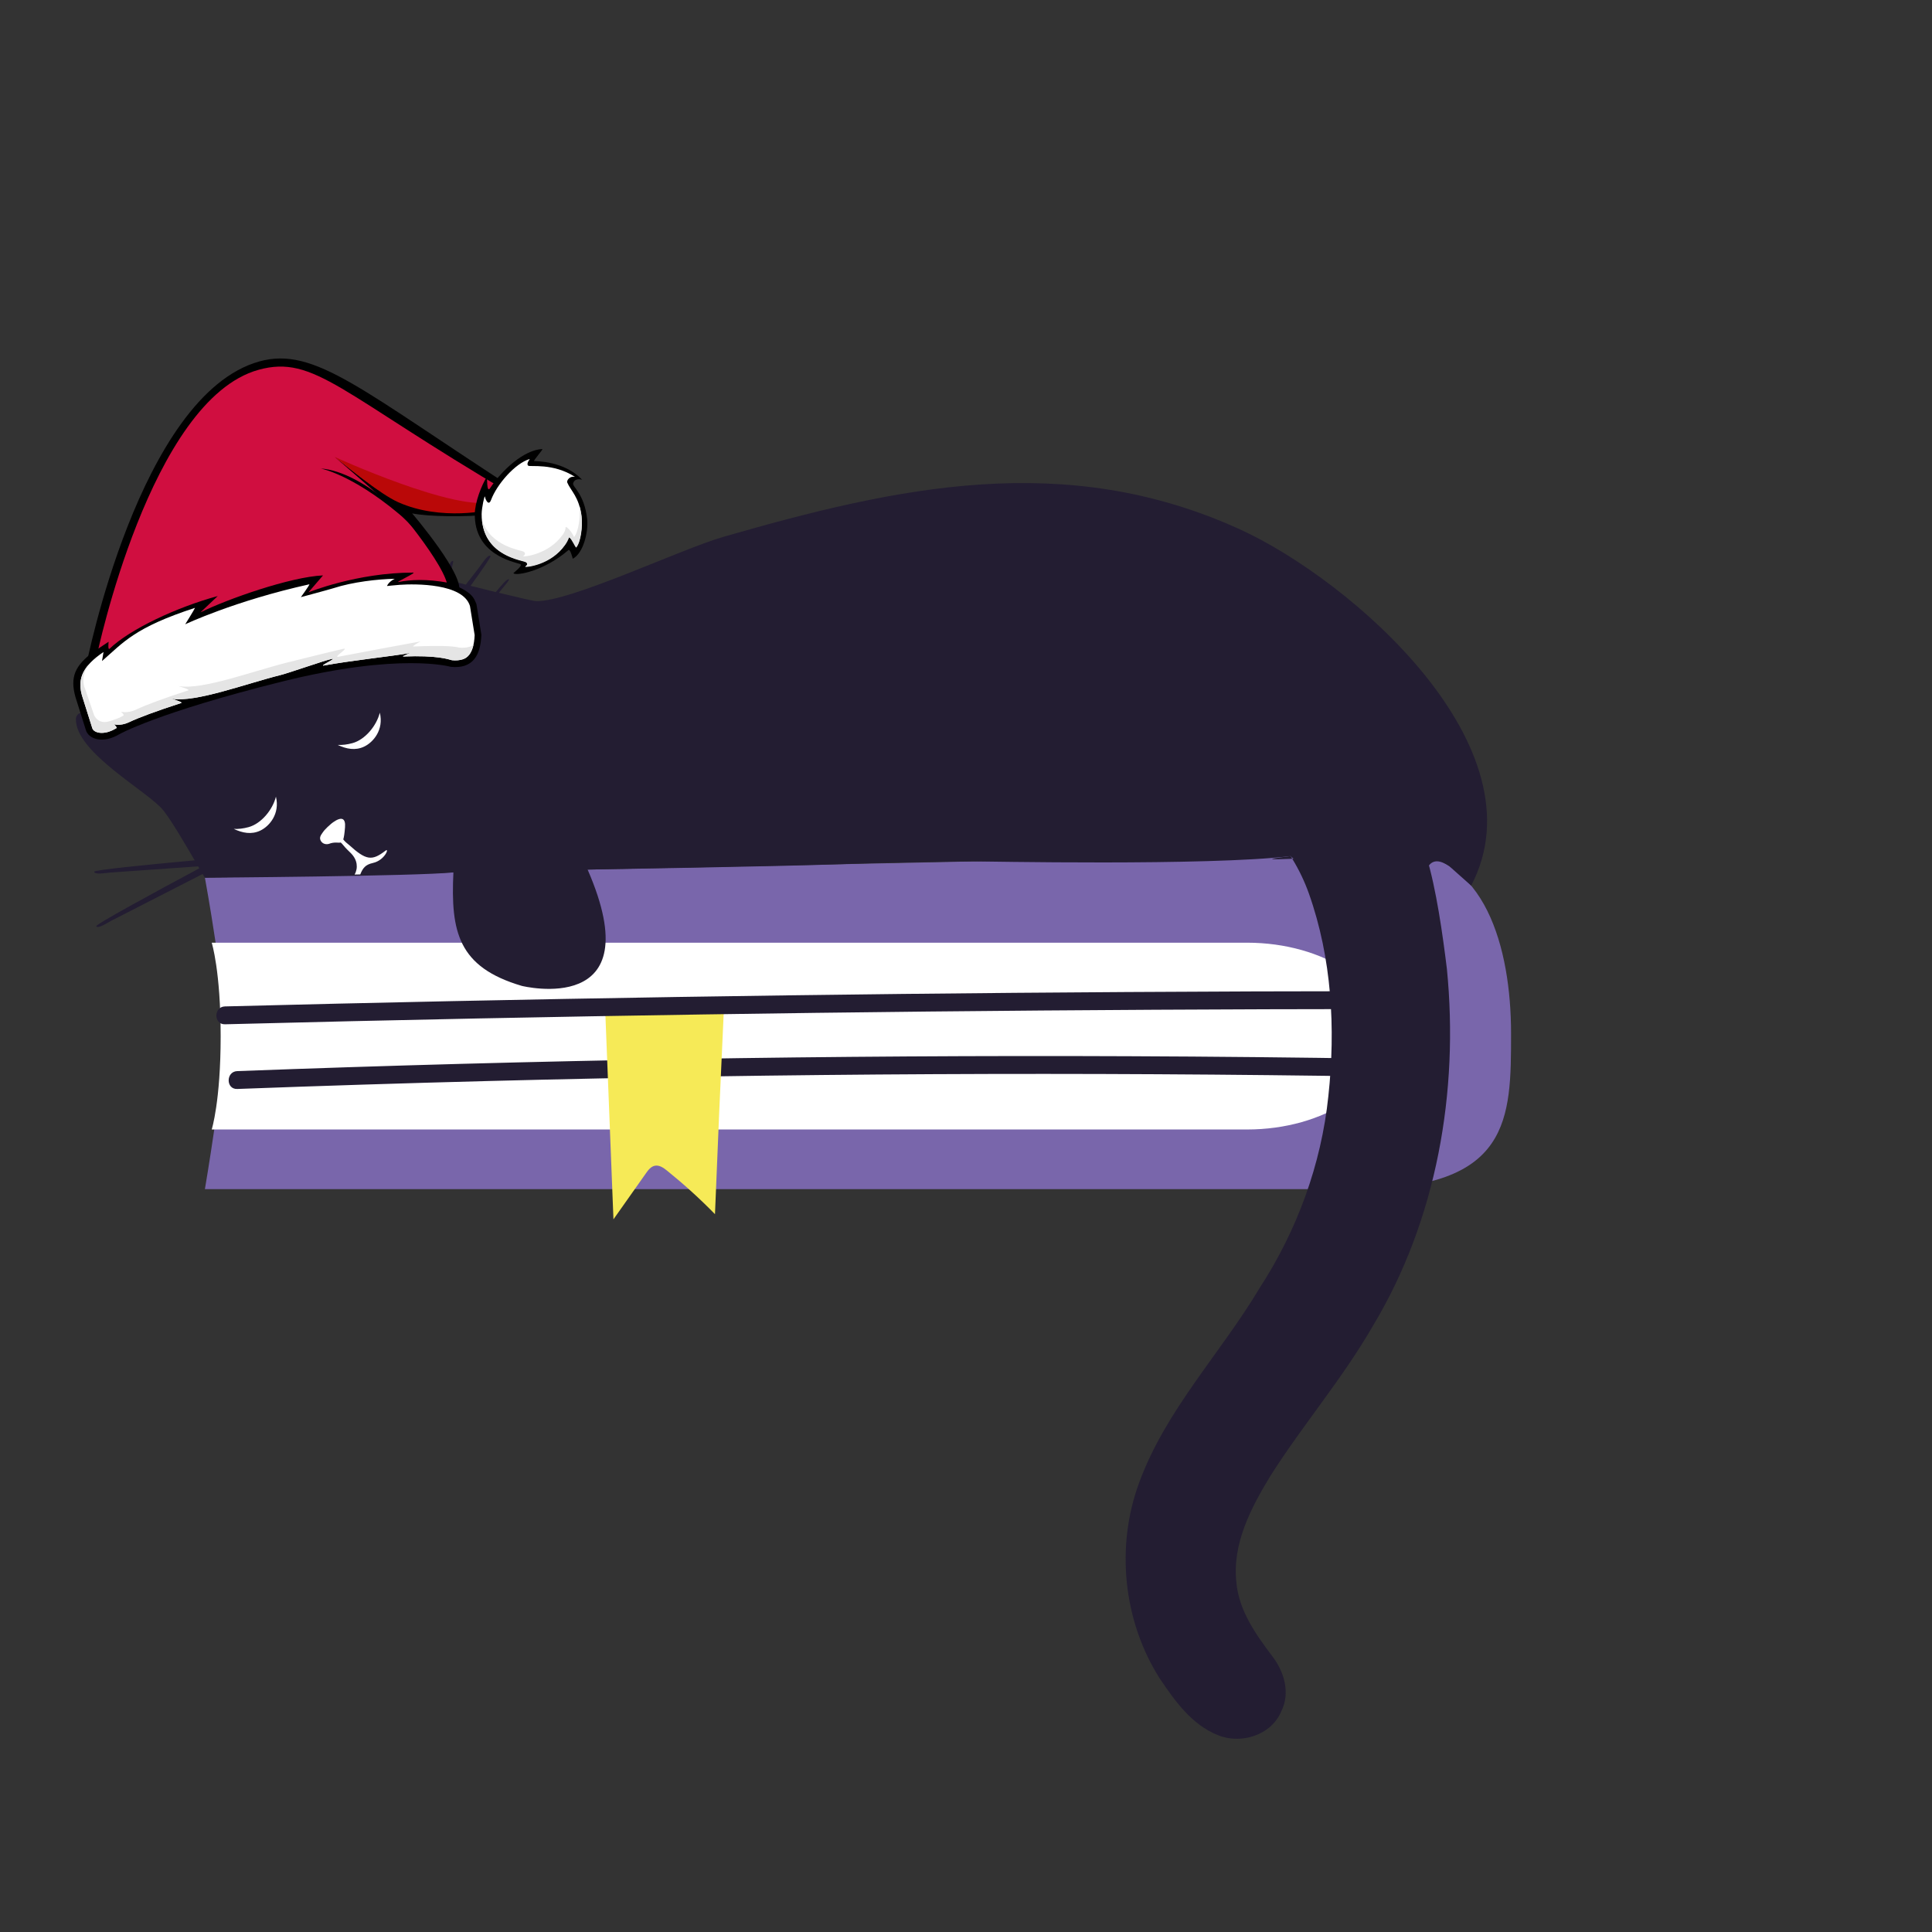
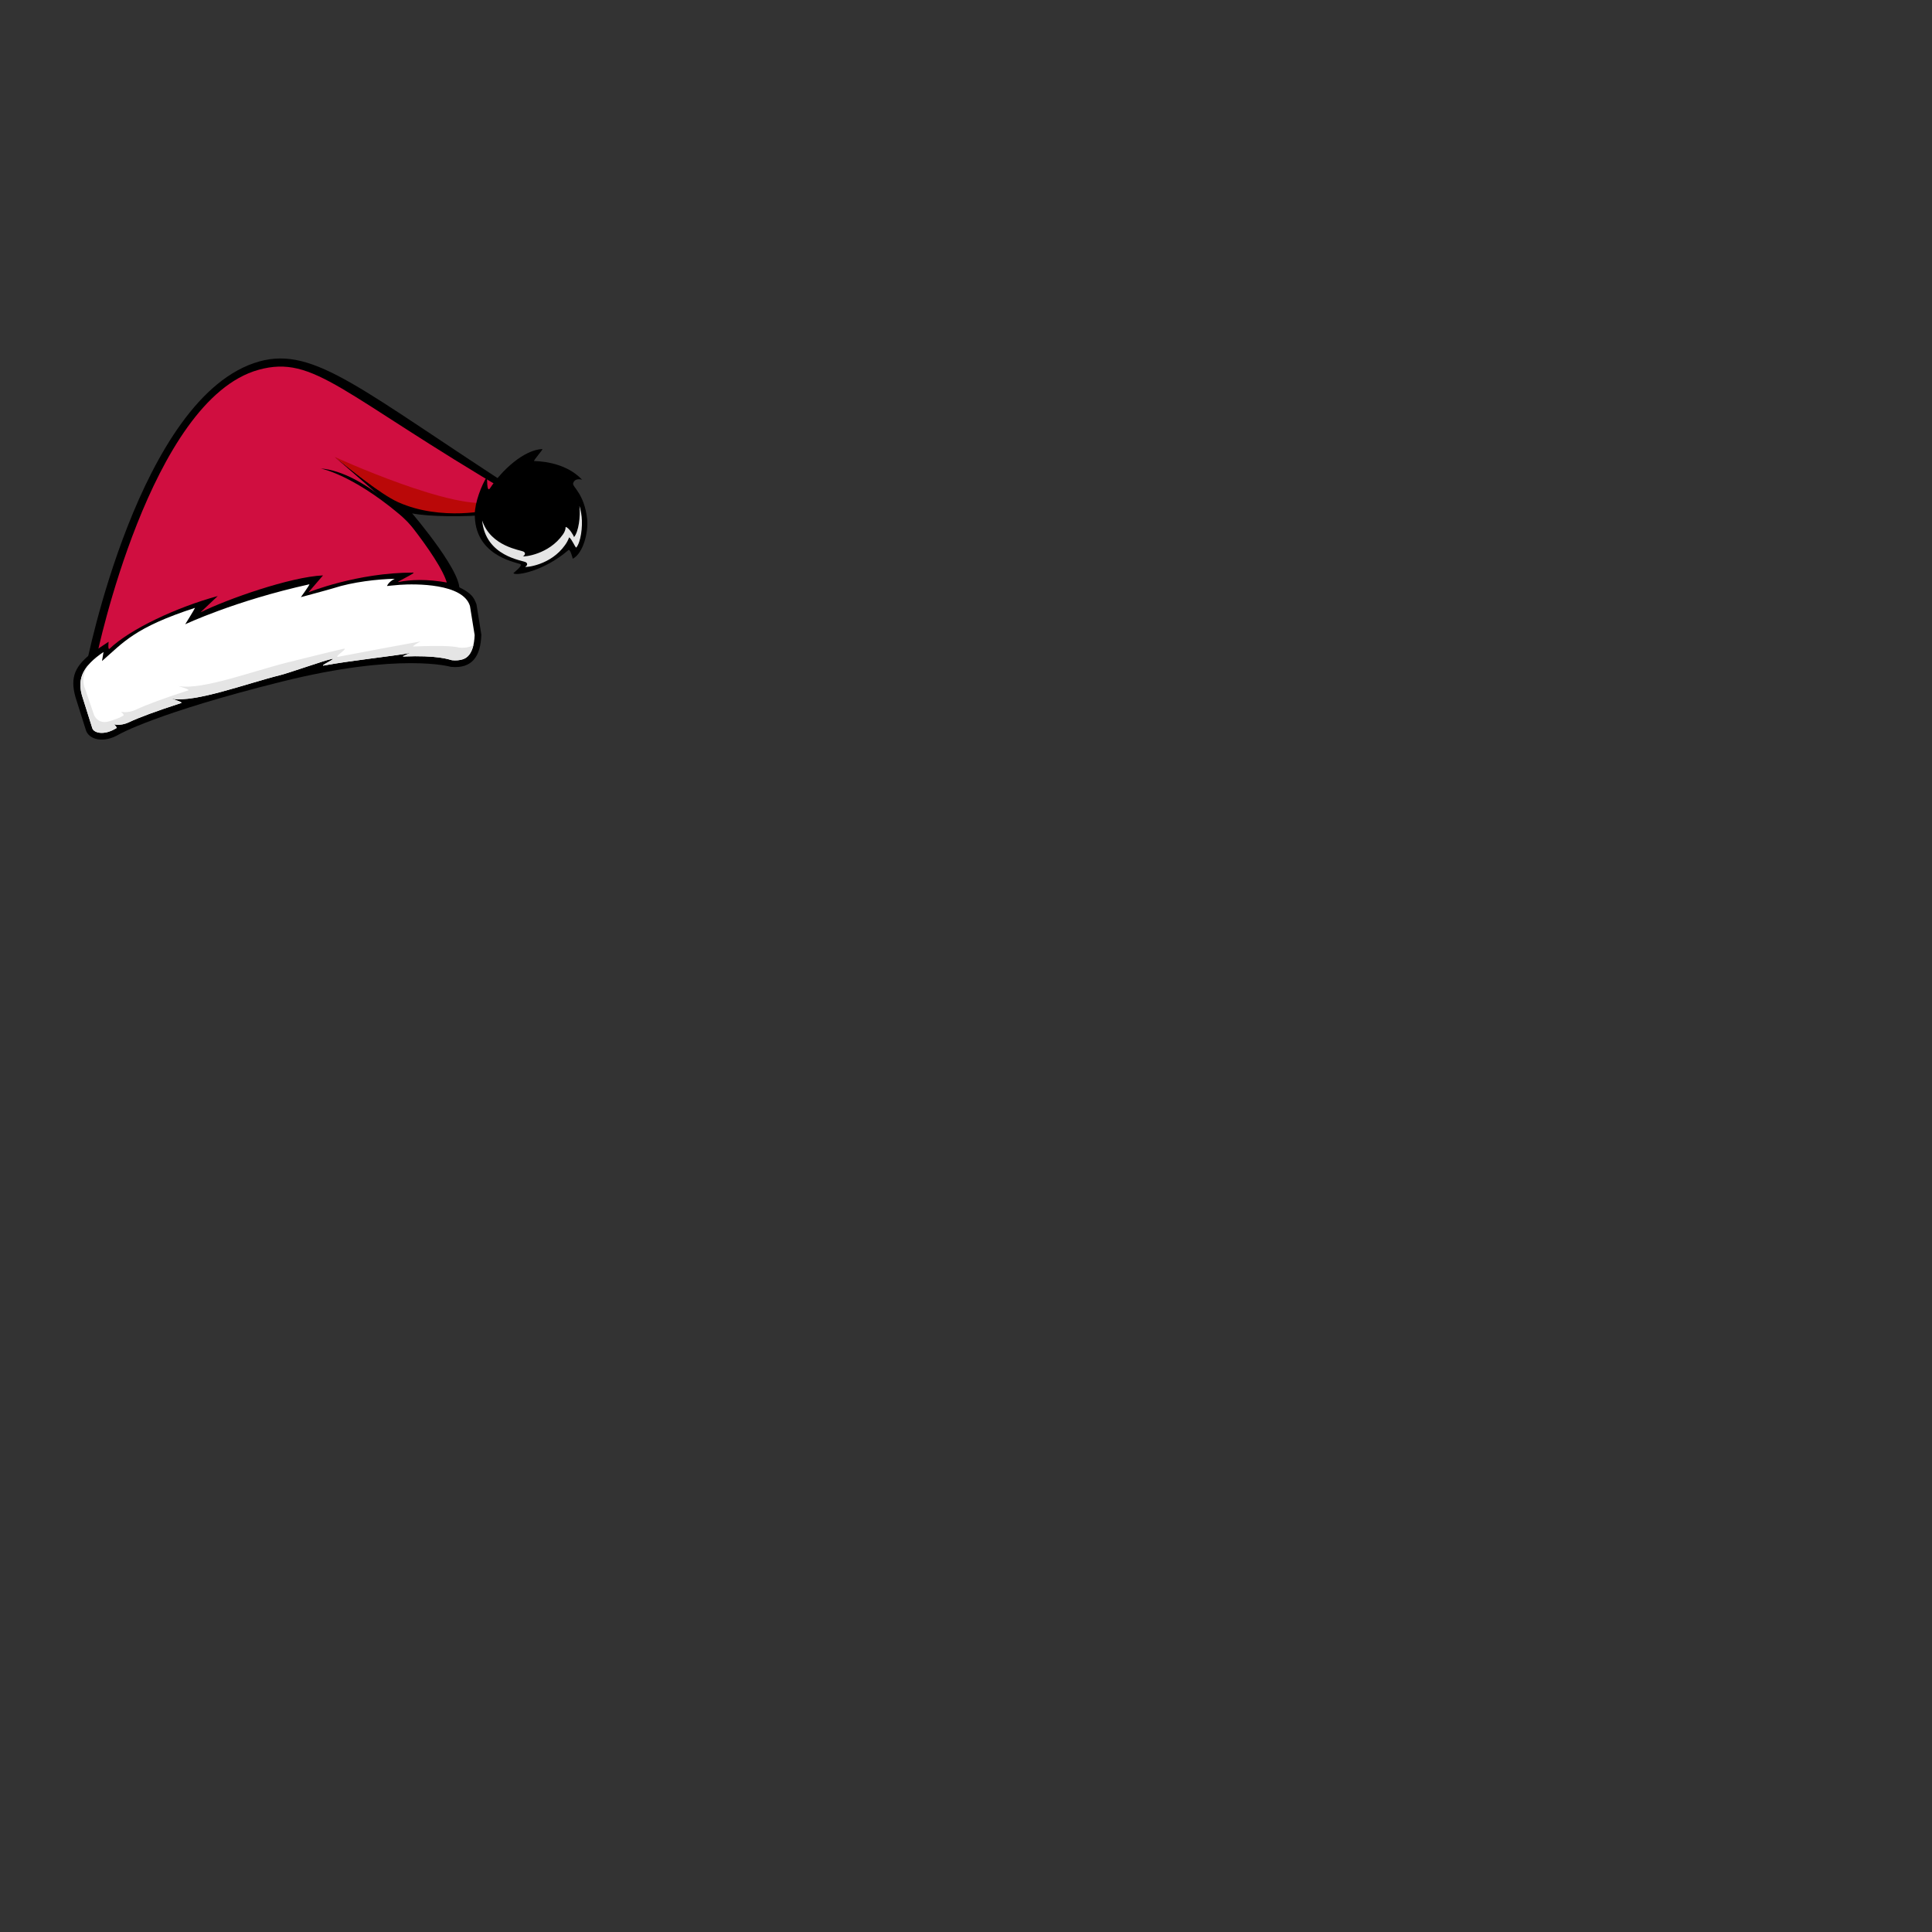
<svg xmlns="http://www.w3.org/2000/svg" id="eDjqiL5QX8Y1" viewBox="0 -10 140 140" shape-rendering="geometricPrecision" text-rendering="geometricPrecision" project-id="a560ab20167847c9a954955b4af16a91" export-id="0460e210fe3a4a27946af5fa93f48784" cached="false">
  <rect x="0" y="-10" width="140" height="140" fill="#333333" stroke="none" />
  <defs>
    <style>
      @keyframes tail-swing {
        0% { transform: rotate(0deg); }
        50% { transform: rotate(10deg); }
        100% { transform: rotate(-5deg); }
      }
      #cat-tail {
        animation: tail-swing 4s ease-in-out infinite alternate;
        transform-origin: 88.64px 27.23px;
      }
    </style>
    <clipPath id="cat-clip">
-       <rect width="104" height="91" rx="0" ry="0" transform="translate(.5 0)" fill="#fff" />
-     </clipPath>
+       </clipPath>
  </defs>
  <g transform="translate(5, 25)">
    <g clip-path="url(#cat-clip)">
      <path d="M9.849,28.603L96.411,26.762c6.189,0,8.086,6.919,8.086,13.124s0,11.284-11.251,11.284h-83.398c0,0,1.344-7.905,1.428-11.089.087-3.257-1.428-11.478-1.428-11.478Z" fill="#7966ab" />
      <path d="M10.342,33.311h75.022c5.606,0,10.191,3.046,10.191,6.768s-4.585,6.768-10.191,6.768h-75.022c0,0,.648-2.043.648-6.768c0-4.724-.648-6.768-.648-6.768Z" fill="#fff" />
-       <path d="M95.029,43.016c-10.804-.17-21.608-.232-32.411-.178-10.749.054-21.499.219-32.243.497-6.062.157-12.123.349-18.182.576-.832.032-.829-1.265,0-1.295c10.796-.405,21.597-.7,32.4-.878c10.747-.178,21.496-.246,32.246-.2c6.064.024,12.126.086,18.191.184.832.013.835,1.308,0,1.295Z" fill="#231d32" />
      <path d="M47.46,38.024c-.236,4.987-.453,9.973-.65,14.96-1.092-1.119-2.252-2.17-3.469-3.151-.257-.208-.564-.424-.889-.359-.287.057-.482.314-.65.554-.783,1.111-1.566,2.222-2.349,3.33-.201-5.092-.401-10.184-.602-15.276c2.878-.016,5.755.068,8.628.249" fill="#f6ea57" />
      <path d="M95.038,38.119c-10.92.008-21.841.068-32.761.181-10.863.114-21.727.281-32.59.5-6.127.124-12.256.265-18.383.424-.832.022-.832-1.276,0-1.295c10.918-.281,21.835-.508,32.755-.684c10.863-.173,21.727-.294,32.593-.359c6.13-.038,12.259-.059,18.386-.062.832,0,.832,1.295,0,1.295Z" fill="#231d32" />
      <path d="M9.106,27.343C8.402,26.135,7.461,24.524,6.849,23.74c-1.076-1.373-6.406-4.2-6.349-6.646.005-.238.195-.435.434-.459l1.238-.127c.135-.014.276-.016.412-.008c6.812.378,4.989.233,8.66-3.678.791-.843,1.927-1.316,2.255-2.024.35-.754-.919-7.862,1.74-9.619c1.97-1.235,7.986,4.589,9.666,5.168.225.078,1.143.324,2.309.624l.092-.257c.111-.338.301-1.135.526-1.059.046.016-.095.549-.347,1.386.404.103.832.214,1.271.322l.959-1.235c.211-.284.642-.981.832-.841.054.041-.555.927-1.447,2.165.615.154,1.238.308,1.821.451l.103-.114c.233-.268.732-.916.867-.797.027.022-.26.389-.742.965c1.404.341,2.534.603,2.702.605c2.487.051,10.462-3.765,13.56-4.657C60.052,0.265,72.167,-2.4,84.792,3.332c8.159,3.705,22.063,15.843,16.814,25.843l-1.596-1.419c-1.019-.678-1.444-.227-1.656.319.721,2.327-9.289-.184-9.834-1.038-5.975.722-22.477.376-23.033.381-2.528.03-7.116.108-9.611.205-4.103.159-18.296.389-18.296.389c4.696,10.781-4.766,8.43-4.766,8.43-4.617-1.359-5.162-3.919-4.959-8.224-2.71.281-18.006.384-18.006.384-.046-.076-.103-.168-.163-.268L3.082,31.711c-.312.168-.997.616-1.108.408-.068-.127,4.162-2.424,7.468-4.197-.027-.043-.054-.095-.081-.141l-6.354.446c-.352.032-1.157.176-1.179-.059-.011-.127,3.804-.505,7.278-.824Z" clip-rule="evenodd" fill="#231d32" fill-rule="evenodd" />
      <path id="cat-tail" d="M88.641,27.23c-1.62.069-2.19.058-.12-.192.041.064.081.128.12.192Zm9.714-.192c.721,2.327,1.2,5.776,1.493,8.176.876,8.884-.726,18.151-5.354,25.851-2.203,3.832-5.097,7.192-7.455,10.916-1.398,2.305-2.75,4.886-2.447,7.673.176,2.059,1.412,3.781,2.612,5.376.854,1.108,1.312,2.654.645,3.97-.718,1.741-2.924,2.424-4.596,1.735-1.9-.754-3.135-2.5-4.235-4.138-2.628-4.154-3.179-9.538-1.474-14.149c1.921-5.262,5.894-9.362,8.728-14.105c2.712-4.173,4.476-8.965,4.986-13.922.531-4.905.249-9.995-1.409-14.668-.311-.873-.717-1.725-1.208-2.524c3.057-.131,9.852-.549,9.714-.192Z" transform="translate(0 0)" clip-rule="evenodd" fill="#231d32" fill-rule="evenodd" />
      <path d="M13.011,24.938c.916-.251,1.745-1.251,1.984-2.208.303,1.241-.474,2.146-1.135,2.459-.642.305-1.29.173-1.916-.122.328.016.68-.024,1.07-.13h-.003Z" fill="#fff" />
      <path d="M20.539,18.851c.916-.251,1.745-1.251,1.984-2.208.303,1.241-.474,2.146-1.135,2.459-.642.305-1.29.173-1.916-.122.328.016.68-.024,1.07-.13h-.003Z" fill="#fff" />
      <path d="M22.021,27.535c-.55.119-.734.378-.916.83l-.406.008c.263-.489.203-1.062-.266-1.541-.184-.189-.385-.365-.547-.573-.06-.076-.125-.146-.195-.208-.168.049-.425-.068-.862.1-.217.062-.474-.005-.594-.243-.125-.246.054-.438.179-.624.087-.132.214-.238.322-.357.138-.119.268-.251.42-.354.585-.408.902-.303.845.381-.035.446-.076.711-.127.873.119.162.276.286.42.4c1.236,1.122,1.656,1.178,2.647.411.293-.224-.065.708-.916.895l-.005.003Z" fill="#fff" />
    </g>
  </g>
  <g id="Hat-Group" transform="translate(-20, 10) scale(0.08) rotate(-18)">
    <g id="objects">
      <g>
        <g>
          <path d="M203.088,436.81c0,0,121.289-218.016,234.086-213.367c52.271,2.155,80.667,54.58,189.018,187.39                     c23.68,29.025-73.957,0.844-99.832-13.711c0,0,29.678,71.323,17.55,81.504C521.256,497.642,188.534,470.771,203.088,436.81z" />
          <path style="fill:#D00E40;" d="M214.989,431.339c0,0,117.473-205.47,219.314-200.9c52.262,2.345,64.324,43.946,183.472,178.285                     c24.855,28.025-78.717-9.817-104.593-24.371c0,0,33.153,80.05,21.025,90.231C511.553,493.6,200.434,465.299,214.989,431.339z" />
          <path d="M533.792,394.077c-23.439-14.475-31.93-28.12-58.411-67.336c0,0,39.928,64.925,46.647,80.675                     c6.72,15.75-3.59-15.027,0.655-15.027S536.182,395.552,533.792,394.077z" />
          <path style="fill:#BA0808;" d="M475.381,326.74c0,0,89.802,82.597,124.642,83.022c0,0-3.117,4.079-3.667,5.668                     c-0.417,1.205-47.293-3.131-79.019-31.988C504.21,371.502,484.852,340.772,475.381,326.74z" />
          <path d="M460.028,332.805c0,0,24.459,12.937,54.497,60.486C525.396,410.499,497.02,347.764,460.028,332.805z" />
        </g>
        <g>
          <path d="M556.344,493.337c-0.495-6.746-0.266-11.763-17.707-26.07c-18.356-9.955-32.218-13.512-43.255-14.848                     c-3.575-0.434,18.395-3.008,15.385-3.985c-48.516-15.768-95.818-12.332-95.818-12.332l17.284-10.511                     c-28.604-7.885-89.09-6.377-115.904-2.459l19.429-9.216c-38.666-1.87-84.902,3.968-107.871,15.085                     c-2.298,1.113,1.069-6.262,1.069-6.262l-16.761,4.67c-18.54,6.636-26.521,14.498-27.281,33.827l-0.266,30.723                     c-0.547,9.507,11.494,17.166,27.468,13.458c0,0,38.529-8.045,155.166,0.17c110.185,7.761,149.423,34.535,149.423,34.535                     c18.271,8.081,28.894-1.364,35.337-19.125L556.344,493.337z" />
          <path style="fill:#FFFFFF;" d="M528.875,536.977c-2.731,0-5.852-0.742-9.28-2.21c-2.893-1.851-11.365-8.533-40.852-16.815                     c-2.076-0.583,6.857-1.092,6.857-1.092c-17.284-2.426-53.776-10.246-77.602-13.34c-5.678-0.736,14.43-2.911,8.247-3.54                     c-7.153-0.728-40.685,0.111-48.537-0.442c-31.446-2.215-80.92,0.038-99.922-9.867c-2.489-1.299,9.185,6.156,6.465,6.156                     c-24.087,0-40.298,0.677-50.245,1.937c-9.512,1.206-13.959-3.055-13.428-2.129c2.351,4.093,0.586,3.785,0.298,3.846l-0.132,0.029                     c-2.276,0.528-4.515,0.796-6.654,0.796c-4.98,0-9.374-1.504-11.753-4.024c-1.165-1.234-1.715-2.57-1.634-3.974l0.01-0.297                     l0.264-30.629c0.62-15.518,8.887-24.977,30.719-31.243l-3.841,7.378c23.752-10.107,37.347-19.779,95.009-19.811                     c-0.869,1.197-13.039,11.432-13.039,11.432s49.021-6.378,118.219,0.293c-0.345,0.98-10.979,8.693-10.979,8.693                     s27.088,1.414,30.727,1.414c18.132,0,40.48,4.552,55.287,9.047c-5.862,0.758-8.545,3.736-8.667,4.067                     c0,0,7.456,1.579,11.333,2.54c13.608,3.373,54.946,16.387,54.501,37.883l-4.103,26.396                     c-6.491,17.443-14.537,17.506-17.238,17.506C528.894,536.977,528.884,536.977,528.875,536.977z" />
          <path style="fill:#E5E5E5;" d="M542.38,527.54c-5.555,9.388-11.281,9.437-13.476,9.437h-0.037c-2.729,0-5.845-0.752-9.277-2.22                     c-2.888-1.843-11.365-8.525-40.85-16.809c-2.074-0.583,6.865-1.092,6.865-1.092c-17.296-2.426-53.779-10.249-77.613-13.342                     c-5.676-0.74,14.434-2.912,8.248-3.542c-7.156-0.728-40.68,0.109-48.528-0.437c-31.45-2.22-80.923,0.036-99.929-9.873                     c-2.486-1.298,9.182,6.162,6.465,6.162c-24.088,0-40.292,0.679-50.238,1.94c-9.521,1.201-13.96-3.056-13.438-2.134                     c2.352,4.087,0.594,3.784,0.303,3.845l-0.134,0.036c-2.28,0.521-4.512,0.788-6.646,0.788c-4.985,0-9.376-1.503-11.753-4.026                     c-1.176-1.226-1.722-2.571-1.637-3.967l0.012-0.303l0.255-30.625c0.437-10.71,4.499-18.521,14.143-24.404                     c-3.026,2.767-10.606,9.034-9.595,20.151l0.379,24.713l0,0c0.48,3.79,2.412,6.049,3.714,7.126                     c3.942,3.259,9.092,2.444,14.077,2.444c2.134,0,4.378-0.267,6.646-0.788l0.134-0.036c0.291-0.061,2.049,0.242-0.291-3.845                     c-0.534-0.922,3.917,3.335,13.427,2.134c9.945-1.261,26.149-1.939,50.238-1.939c2.729,0-8.951-7.46-6.465-6.162                     c19.006,9.909,68.479,7.653,99.929,9.873c7.847,0.546,44.637,3.15,51.793,3.878c6.174,0.63-11.942,4.718-6.267,5.458                     c23.833,3.093,57.562,7.328,74.845,9.754c0,0-9.502,1.843-7.429,2.426c29.498,8.284,36.048,11.863,38.947,13.706                     c3.42,1.468,6.537,2.22,9.278,2.22c0,0,0.013,0,0.024,0C539.335,528.086,540.705,528.086,542.38,527.54z" />
        </g>
        <g>
          <path d="M605.095,470.902c-5.431-4.046-36.53-20.999-24.974-55.587c3.386-10.132,13.794-22.931,20.729-28.708                     c0.821-0.684-5.086,14.443-0.303,10.613c15.538-12.441,39.81-23.444,55.914-19.135c1.367,0.365-11.646,7.652-10.29,8.143                     c1.887,0.684,26.38,8.642,35.988,29.462c0,0-5.607-4.122-8.688,0.633c-1.833,2.83,6.723,11.623,2.112,34.466                     c-2.233,11.067-12.674,28.604-23.56,30.354c0,0,0.815-9.578-1.444-8.624c-26.237,11.081-51.548,7.984-53.772,4.549                     C596.574,476.708,608.104,473.147,605.095,470.902z" />
-           <path style="fill:#FFFFFF;" d="M608.822,474.511c1.157,0.009,3.928-1.543,2.063-3.746c-2.355-2.785-36.885-17.396-24.813-53.705                     c1.679-5.053,8.041-16.109,7.688-13.904c-0.38,2.38,0.308,9.543,4.334,4.48c9.447-11.881,31.036-24.835,44.784-24.465                     c0.031,0.349-4.611,2.905-3.173,5.335c1.016,1.72,22.305,4.403,37.19,22.769c-4.756-2.631-8.386,1.096-8.268,2.578                     c0.654,8.168,6.186,15.753,2.858,32.772c-1.774,9.07-7.771,21.953-13.181,25.268c-0.985-1.39,0.256-6.953-4.077-10.876                     c-0.884-0.799-0.013,1.927-4.843,5.596C631.506,480.192,609.646,475.228,608.822,474.511z" />
          <path style="fill:#E5E5E5;" d="M672.589,437.448c-0.045,2.924-0.372,6.208-1.128,9.938c-1.849,9.047-7.934,21.897-13.366,25.168                     c-0.973-1.401-1.251-7.848-3.069-10.749c-0.253-0.404-0.952,1.77-5.817,5.396c-17.977,13.455-39.798,8.336-40.615,7.615                     c1.151,0.008,3.939-1.524,2.087-3.733c-2.212-2.66-33.201-16.129-25.995-48.304c0.181,25.242,25.101,36.229,27.073,38.608                     c1.852,2.209-0.927,3.741-2.09,3.731c0.821,0.724,22.651,5.841,40.627-7.613c4.854-3.627,3.983-6.344,4.879-5.557                     c2.53,2.225,4.097,9.3,3.999,10.91c5.433-3.273,11.528-16.122,13.366-25.17C672.551,437.606,672.576,437.521,672.589,437.448z" />
        </g>
      </g>
    </g>
  </g>
</svg>